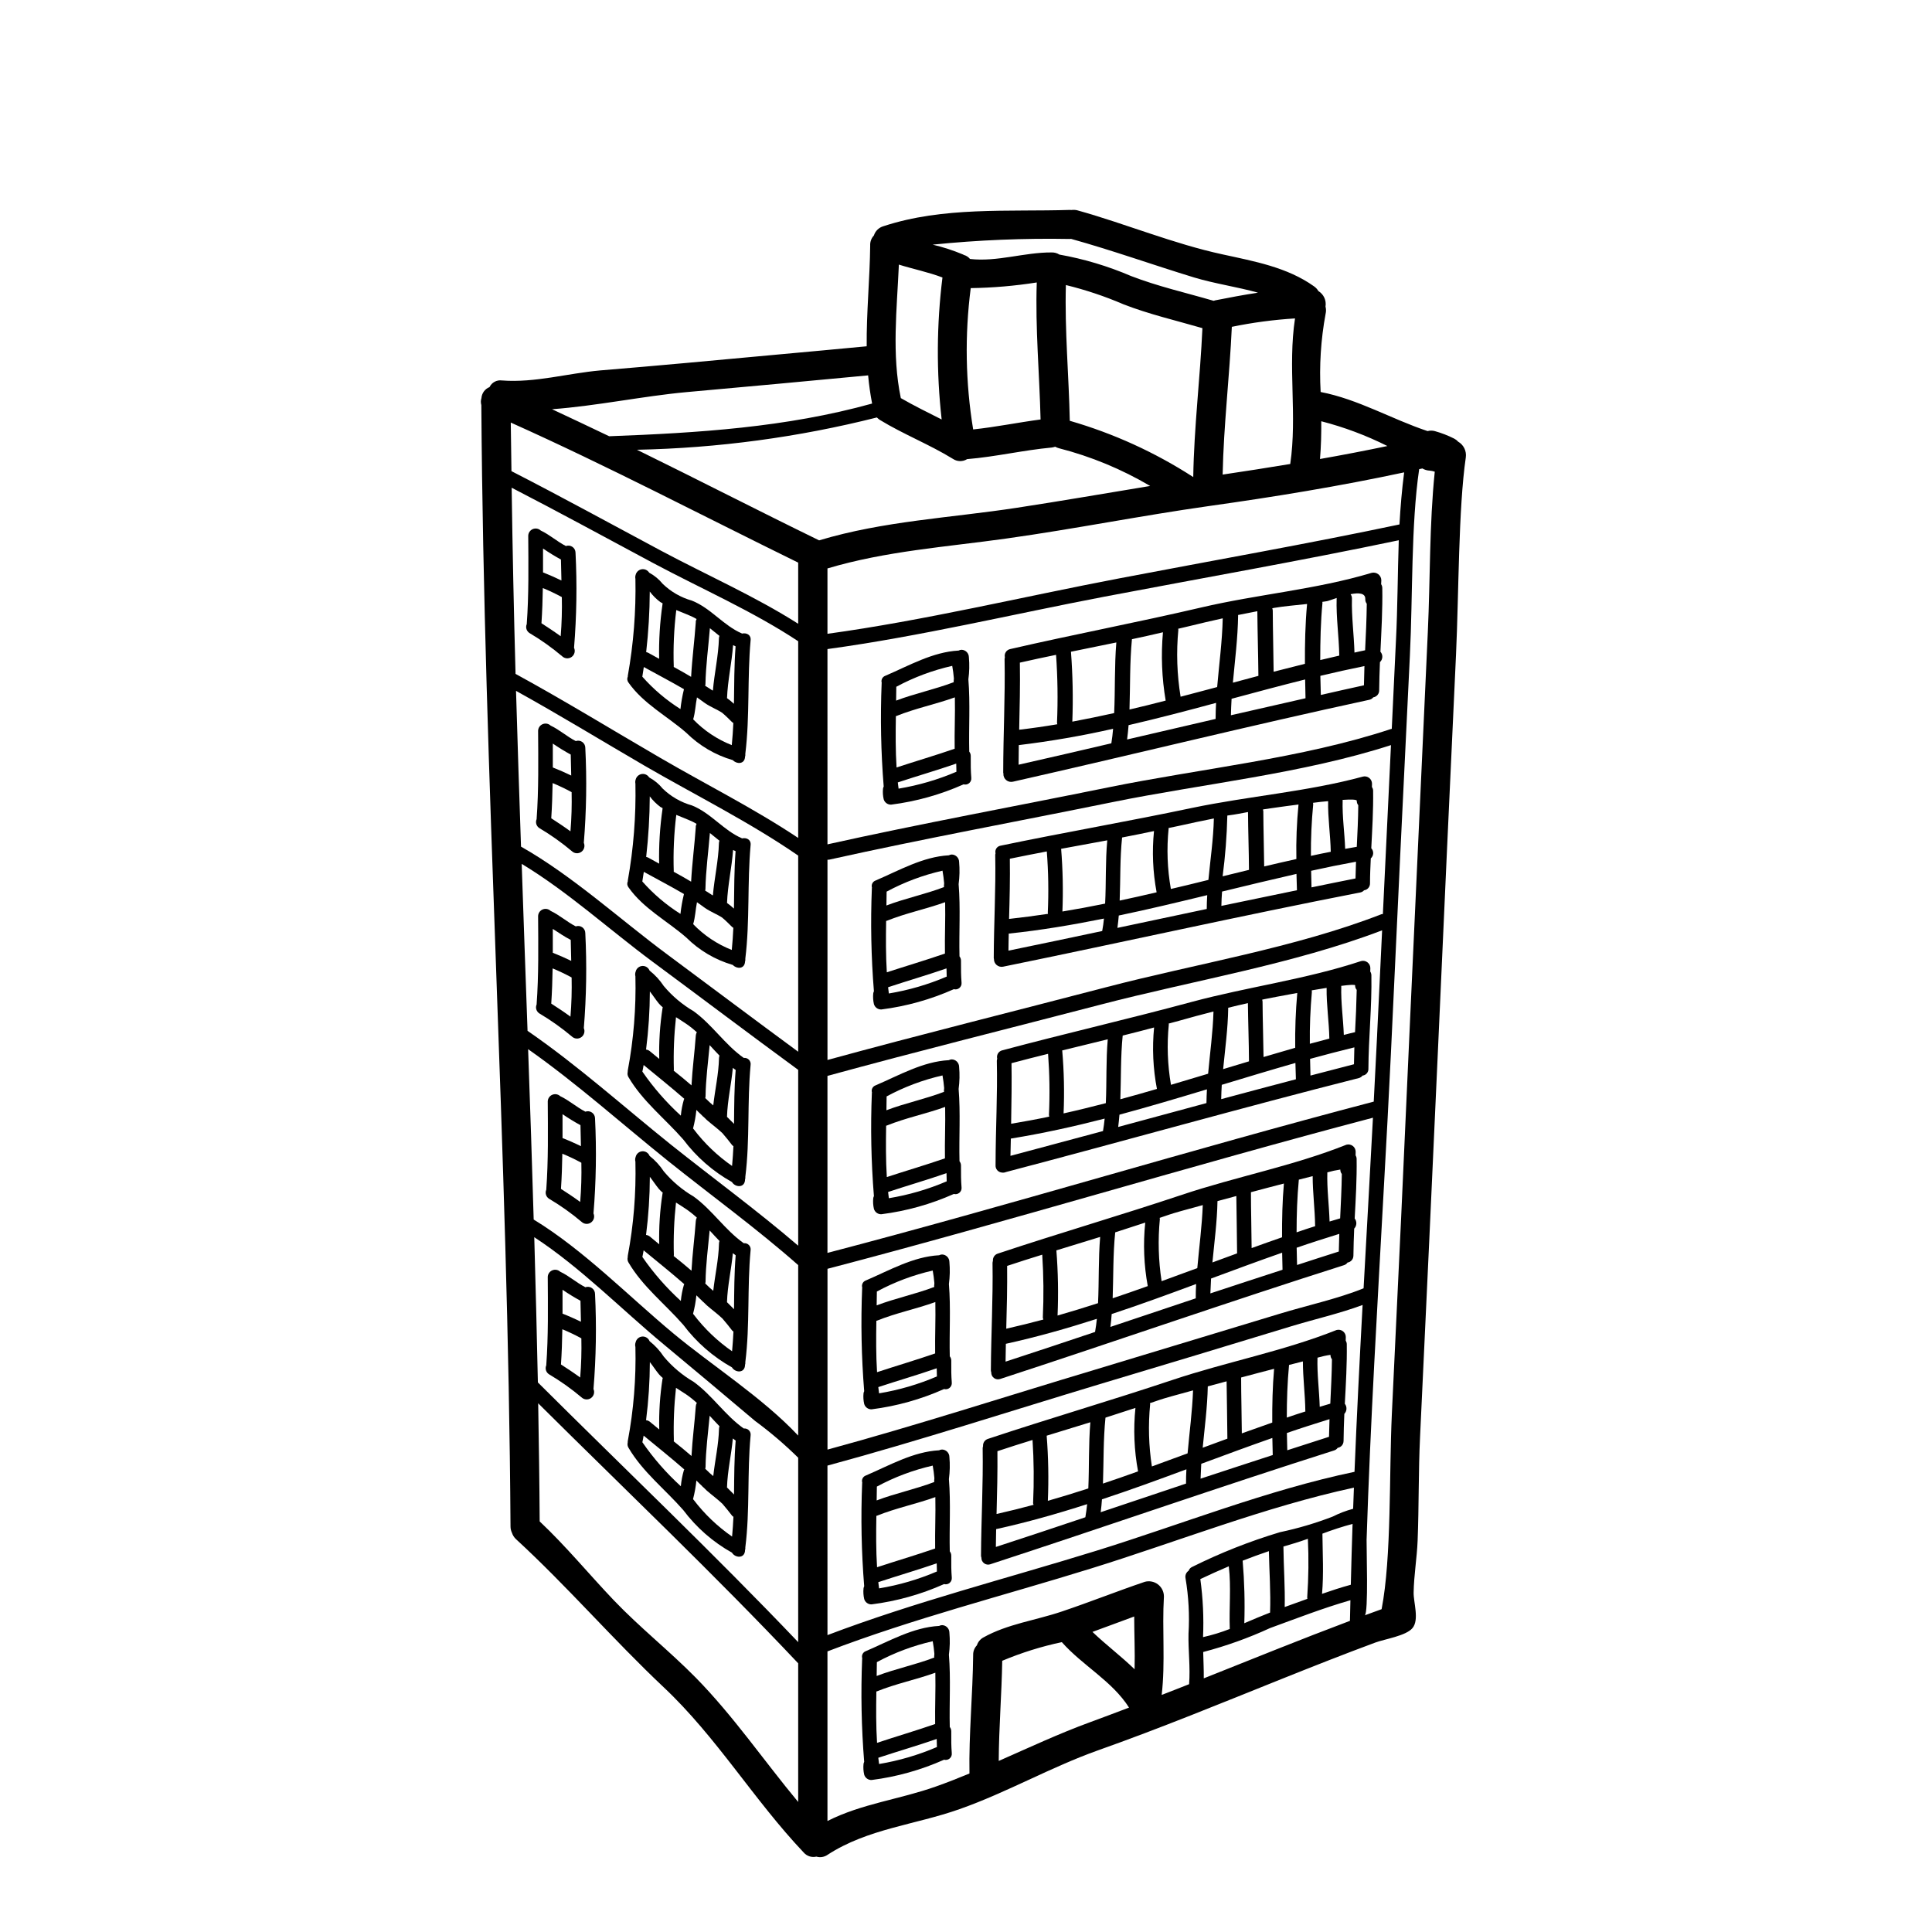
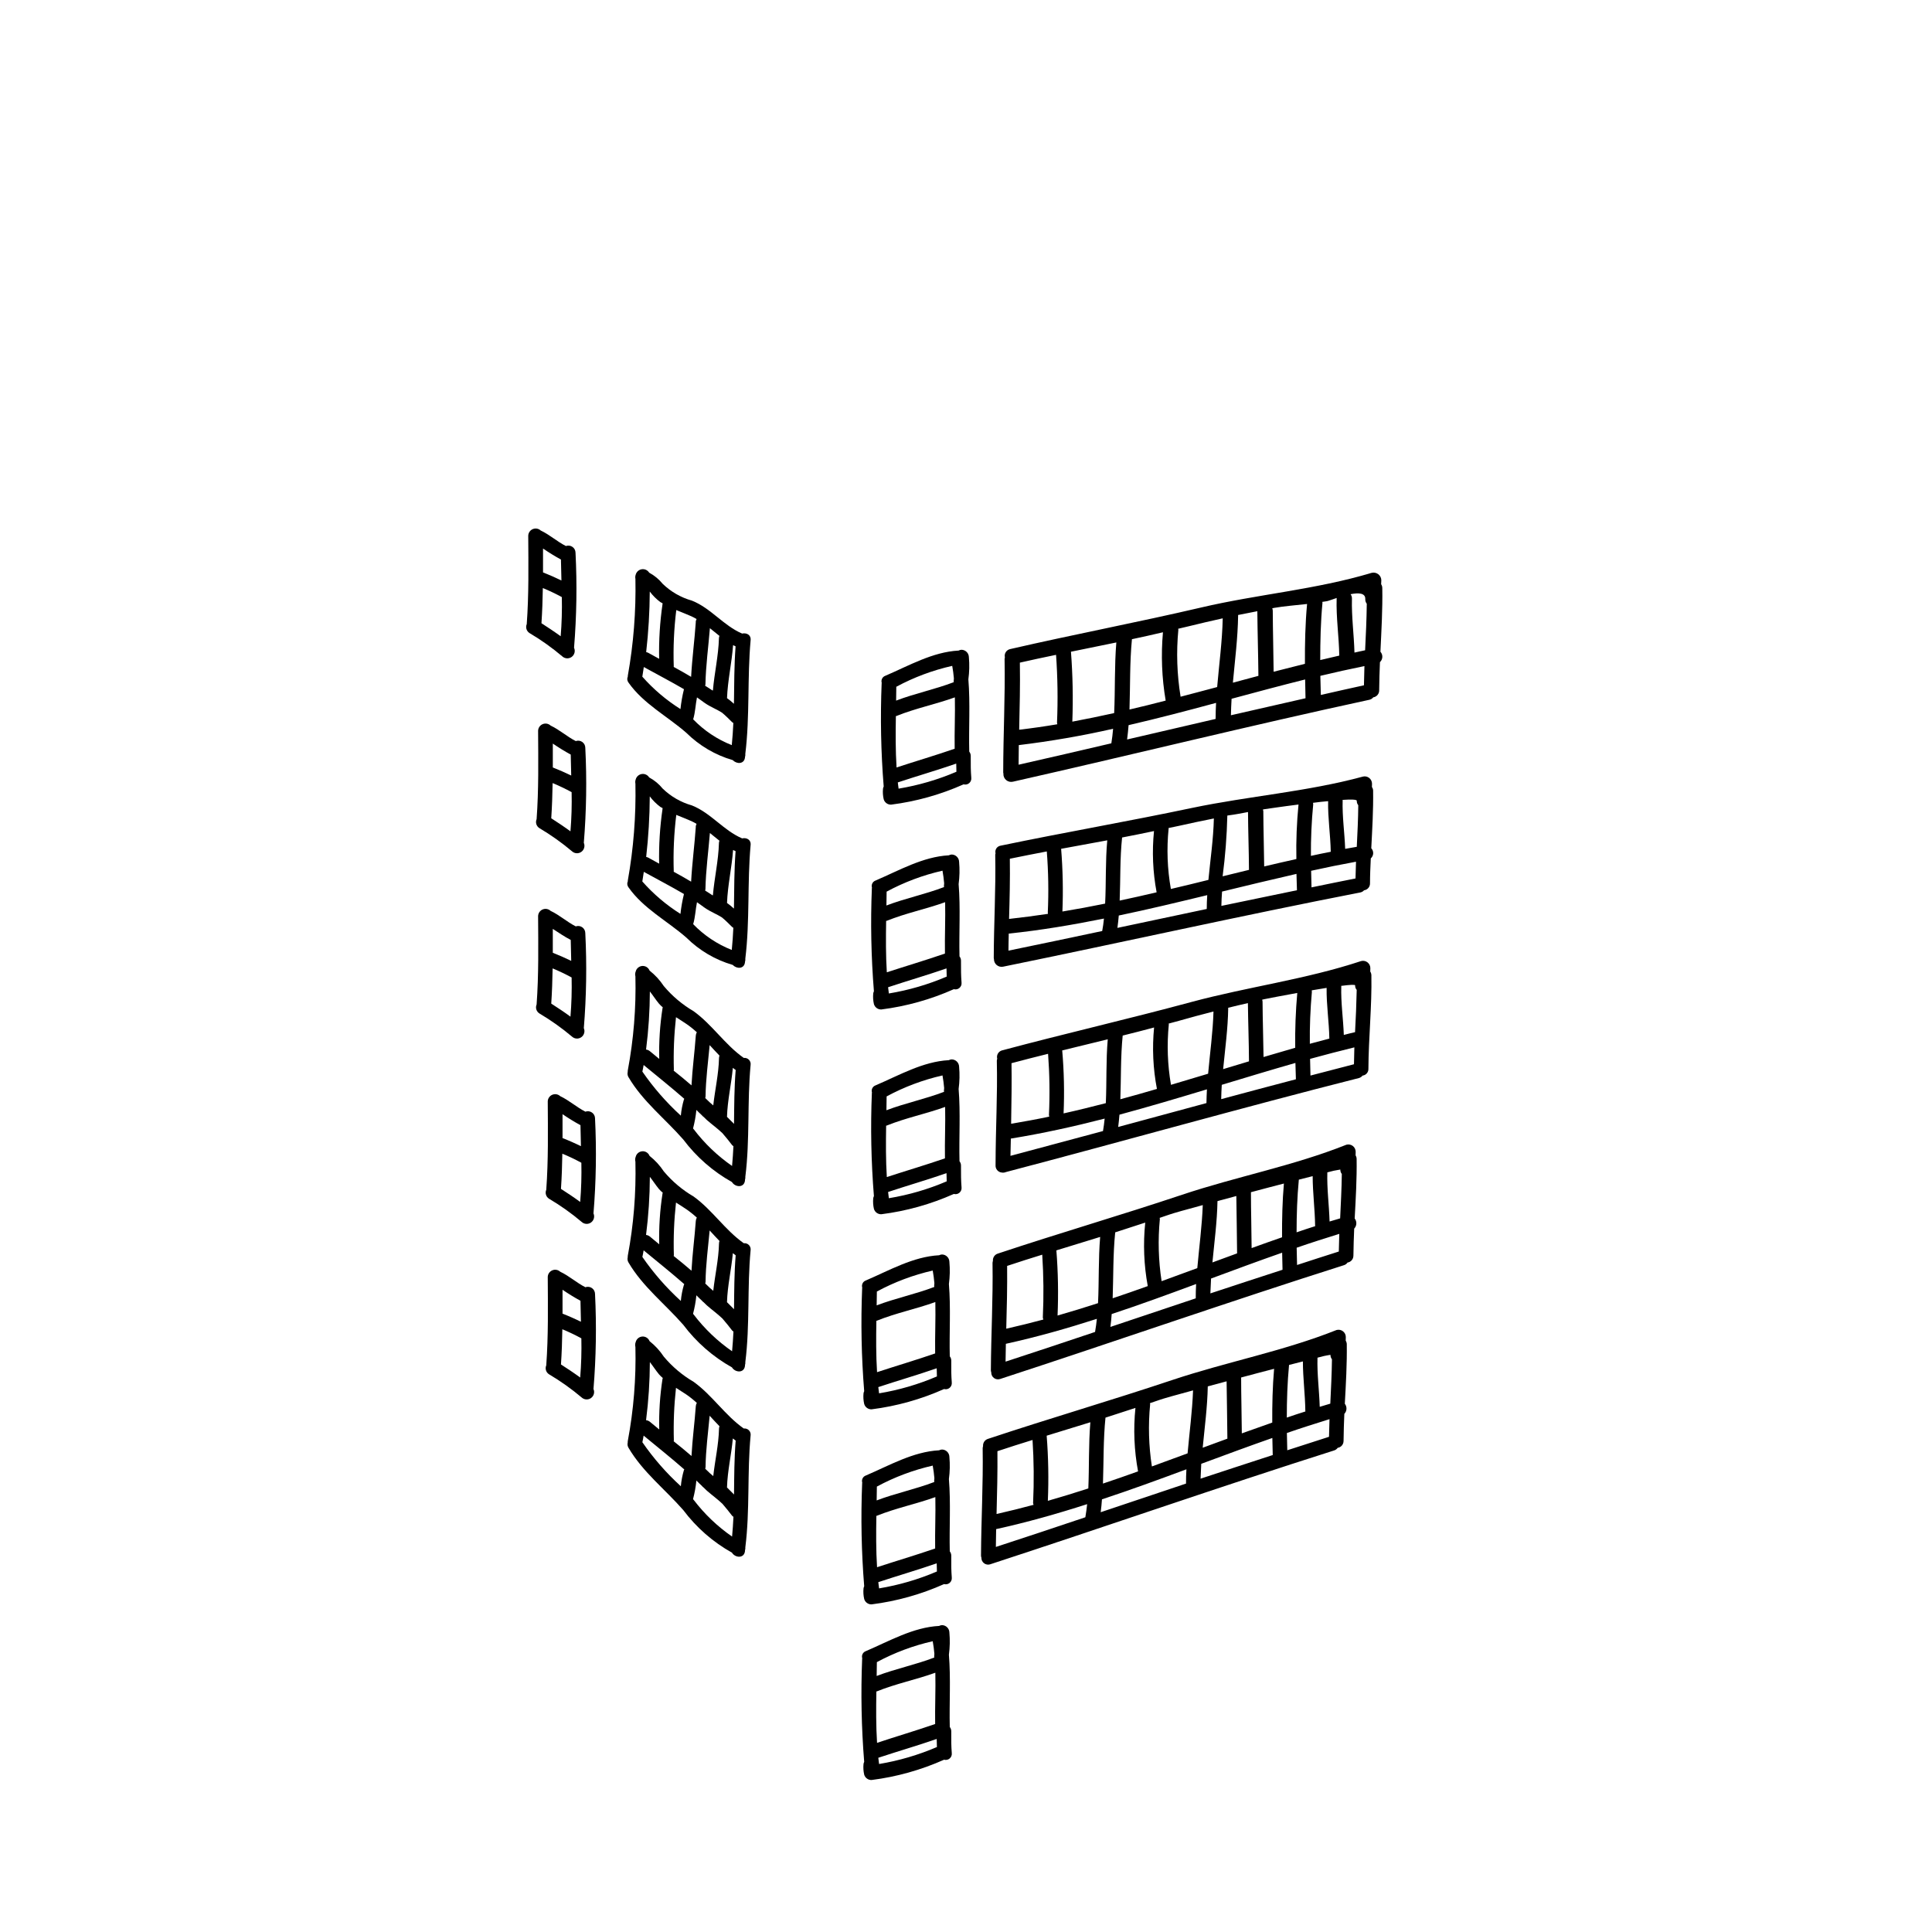
<svg xmlns="http://www.w3.org/2000/svg" fill="#000000" width="800px" height="800px" version="1.1" viewBox="144 144 512 512">
  <g>
-     <path d="m530.38 261.02c1.496 0.84 2.316 2.512 2.07 4.211-1.969 13.57-1.84 35.953-2.586 52.133-1.629 34.887-3.223 69.781-4.781 104.68-1.473 32.719-3.059 66.961-4.754 102.73-0.441 9.176-0.285 18.352-0.645 27.496-0.18 4.578-0.984 9.203-1.059 13.754-0.055 2.582 1.551 7.234-0.312 9.445-1.73 2.066-7.34 2.894-9.84 3.824-8.297 3.074-16.531 6.332-24.734 9.617-16.18 6.488-32.309 13.125-48.746 18.945-12.559 4.473-24.164 11.168-36.699 15.582-11.734 4.164-24.32 5.172-34.973 12.098v0.004c-0.867 0.605-1.961 0.785-2.973 0.484-1.234 0.293-2.527-0.125-3.359-1.086-13.211-13.93-23.008-30.523-37.09-43.781-13.465-12.691-25.562-26.766-39.156-39.262l0.004 0.004c-0.492-0.453-0.855-1.023-1.062-1.656-0.262-0.539-0.395-1.129-0.395-1.73-0.621-99.066-7.059-198.11-7.731-297.17-0.172-0.602-0.164-1.242 0.027-1.84 0.094-1.305 0.93-2.438 2.144-2.918 0.594-1.238 1.922-1.949 3.285-1.758 8.762 0.668 17.395-1.891 26.105-2.664 7.574-0.645 15.117-1.262 22.691-1.969 15.949-1.5 31.922-2.898 47.871-4.422-0.078-8.918 0.828-17.863 0.93-26.805l-0.008 0.004c-0.02-0.949 0.332-1.871 0.984-2.559 0.375-1.188 1.316-2.106 2.508-2.453 15.945-5.246 32.953-3.801 49.492-4.328 0.105 0 0.207 0.027 0.312 0.027 0.559-0.078 1.133-0.047 1.68 0.102 12.871 3.594 25.355 8.84 38.43 11.66 8.375 1.836 17.086 3.387 24.195 8.449 0.484 0.328 0.887 0.762 1.18 1.266 1.414 0.855 2.16 2.484 1.887 4.109 0.168 0.629 0.176 1.285 0.027 1.914-1.266 6.832-1.707 13.789-1.316 20.727 10 1.941 18.738 7.16 28.34 10.363h-0.004c0.625-0.168 1.285-0.168 1.91 0 1.777 0.492 3.5 1.16 5.144 1.992 0.379 0.195 0.723 0.457 1.004 0.777zm-6.152 7.984c-0.434-0.148-0.883-0.242-1.344-0.285-0.68-0.023-1.348-0.223-1.934-0.57-0.289 0.078-0.57 0.129-0.855 0.18-2.172 14.785-1.68 33.602-2.457 49.344-1.73 35.227-3.41 70.445-5.039 105.66-0.57 11.707-1.18 23.223-1.84 34.941-1.703 31.277-3.59 62.625-4.598 93.797-0.055 1.992 0.539 19.617-0.492 20.008 1.473-0.543 2.973-1.086 4.473-1.629 2.66-13.727 1.969-35.77 2.711-51.664 1.688-34.875 3.297-69.742 4.836-104.61 1.551-34.273 3.117-68.535 4.703-102.79 0.648-13.949 0.391-28.398 1.836-42.379zm-9.355 13.98c0.262-4.648 0.648-9.25 1.242-13.801-17.109 3.668-34.559 6.516-51.848 8.941-17.887 2.531-35.613 6.074-53.5 8.582-15.977 2.246-31.973 3.309-47.48 7.934v17.32c25.508-3.492 51.871-9.84 77.434-14.707 24.711-4.727 49.547-9.074 74.152-14.27zm-0.93 30.785c0.441-8.711 0.441-17.676 0.746-26.594-25.895 5.43-52.027 10-78.051 14.957-24.32 4.652-48.805 10.52-73.352 13.879l0.004 51.75c24.684-5.484 49.625-10.055 74.41-15.094 24.449-4.992 51.227-7.625 74.953-15.484 0.074-0.023 0.129 0 0.18-0.023 0.387-7.805 0.723-15.586 1.109-23.391zm-3.465 72.457c0.699-14.914 1.414-29.836 2.144-44.766-23.441 7.574-49.777 10.234-73.84 15.117-24.969 5.094-50.09 9.695-74.953 15.223l0.004 0.004c-0.18 0.035-0.363 0.043-0.543 0.027v53.074c24.527-6.719 49.234-12.844 73.867-19.285 23.828-6.231 49.91-10.391 72.91-19.332v-0.004c0.137-0.027 0.273-0.047 0.41-0.059zm-1.523 31.922 1.32-27.602c-23.617 9.016-50.195 13.309-74.566 19.68-24.141 6.297-48.359 12.305-72.422 18.895v46.91c48.438-12.66 96.328-27.398 144.77-40.09 0.309-5.941 0.617-11.891 0.906-17.805zm-3.59 67.266c0.828-15.066 1.68-30.133 2.481-45.207-48.359 12.719-96.172 27.398-144.55 40.039v47.914c23.855-6.488 47.48-14.168 71.152-21.254 16.207-4.894 32.41-9.801 48.609-14.723 7.086-2.172 15.566-4.016 22.312-6.769zm-2.406 48.641c0.594-14.73 1.348-29.488 2.144-44.223-6.176 2.301-12.871 3.797-19.047 5.688-16.855 5.144-33.707 10.234-50.555 15.277-24.008 7.234-47.996 15.039-72.215 21.605l0.004 44.918c23.133-8.789 47.582-15.016 71.18-22.332 22.457-6.953 45.406-16.129 68.488-20.938zm-0.363 9.797c0.078-1.863 0.129-3.719 0.207-5.609-23.523 5.066-46.91 14.371-69.758 21.453-23.133 7.188-47.117 13.262-69.758 21.941v44.949c9.098-4.602 18.973-5.688 28.691-9.125 3.023-1.062 5.996-2.25 8.941-3.465-0.18-10.492 0.879-20.938 0.98-31.406v0.004c-0.027-0.949 0.328-1.871 0.984-2.559 0.285-0.895 0.906-1.648 1.734-2.094 6.356-3.566 13.93-4.547 20.777-6.871 7.391-2.484 14.629-5.375 21.996-7.871h-0.004c1.211-0.328 2.504-0.07 3.5 0.695 0.992 0.766 1.57 1.949 1.566 3.203-0.516 8.711 0.414 17.449-0.594 26.078 2.434-0.93 4.832-1.887 7.262-2.844 0.363-4.398-0.254-9.02-0.152-13.383v0.004c0.293-4.906 0.027-9.828-0.789-14.676-0.168-0.781 0.16-1.586 0.828-2.019 0.145-0.434 0.461-0.789 0.879-0.98 7.492-3.734 15.293-6.82 23.312-9.227 4.762-1 9.438-2.383 13.98-4.137 1.727-0.875 3.543-1.566 5.414-2.066zm-8.785-278.21c5.969-1.051 11.922-2.195 17.859-3.438-5.594-2.805-11.465-5.008-17.523-6.566 0.027 3.336-0.051 6.668-0.336 10.004zm8.168 298.35c0.129-5.371 0.285-10.777 0.465-16.137v-0.004c-2.703 0.727-5.371 1.59-7.988 2.586 0.051 5.324 0.363 10.629-0.102 15.949 2.531-0.883 5.066-1.711 7.625-2.41zm-0.23 9.566c0.051-1.836 0.102-3.668 0.125-5.481-7.184 2.066-14.242 4.805-21.254 7.363v-0.004c-5.723 2.637-11.664 4.766-17.758 6.363 0.051 2.363 0.18 4.676 0.152 6.981 12.887-5.133 25.754-10.355 38.734-15.238zm-11.32-6.297v-0.008c0.355-5.144 0.414-10.305 0.176-15.457-1.316 0.465-2.609 0.906-3.848 1.266-0.879 0.254-1.754 0.543-2.637 0.789 0.051 5.352 0.465 10.703 0.34 16.027 2.016-0.723 4.004-1.449 6.023-2.172h-0.004c-0.047-0.152-0.066-0.312-0.051-0.473zm-4.5-300.3c1.887-12.82-0.695-25.742 1.266-38.574-5.625 0.344-11.223 1.086-16.746 2.227-0.594 13.074-2.172 26.074-2.434 39.156 5.949-0.871 11.941-1.828 17.914-2.809zm-5.348 304.39c0.203-5.43-0.207-10.855-0.312-16.285-2.328 0.789-4.652 1.629-6.953 2.535v0.004c0.469 5.508 0.617 11.039 0.438 16.566 2.305-0.984 4.602-1.969 6.828-2.824zm-10.676 4.328c-0.207-5.512 0.395-11.086-0.262-16.594-2.531 1.086-5.066 2.199-7.547 3.391h0.004c0.703 5.094 0.945 10.242 0.719 15.379 2.414-0.539 4.781-1.262 7.086-2.164zm-3.938-352.07c3.797-0.746 7.598-1.473 11.414-2.043-5.531-1.551-11.371-2.363-16.926-4.031-10.906-3.332-21.648-7.184-32.617-10.234-0.078 0-0.18 0.023-0.262 0.023l0.004 0.008c-12.156-0.227-24.316 0.273-36.414 1.5 2.727 0.641 5.398 1.504 7.984 2.586 0.086 0.023 0.164 0.07 0.23 0.129 0.66 0.172 1.25 0.551 1.684 1.082 7.211 0.832 14.398-1.781 21.648-1.727 0.719-0.02 1.43 0.18 2.043 0.566 6.527 1.16 12.898 3.07 18.992 5.688 7.133 2.754 14.523 4.418 21.863 6.562 0.125-0.02 0.234-0.07 0.363-0.098zm-5.742 46.82c0.203-13.207 1.836-26.312 2.43-39.465-7.031-2.043-14.109-3.668-20.961-6.332v-0.004c-4.922-2.117-10.016-3.816-15.223-5.09-0.336 12.016 0.789 23.98 1.035 35.977 11.578 3.344 22.602 8.367 32.719 14.914zm-15.547 315.94c0.129-4.652-0.102-9.328-0.102-13.98-3.695 1.344-7.367 2.754-11.062 4.082 3.59 3.438 7.598 6.438 11.164 9.898zm-11.734 14.008c3.41-1.266 6.848-2.531 10.262-3.848-4.473-7.059-12.332-11.141-17.809-17.344-5.41 1.145-10.695 2.797-15.793 4.938-0.152 8.84-0.879 17.676-0.93 26.543 8.039-3.539 15.996-7.266 24.27-10.289zm15.867-327.59c-7.555-4.453-15.695-7.824-24.191-10.004-0.34-0.09-0.668-0.223-0.98-0.395-0.293 0.094-0.598 0.164-0.902 0.211-7.523 0.695-14.887 2.453-22.434 3.074h-0.004c-1.148 0.719-2.617 0.699-3.746-0.055-6.254-3.852-13.129-6.516-19.387-10.34-0.281-0.188-0.547-0.402-0.785-0.645-20.801 5.25-42.133 8.121-63.582 8.559 16.137 7.906 32.125 16.137 48.277 24.008 17.109-5.144 34.812-5.945 52.387-8.633 11.805-1.801 23.562-3.844 35.348-5.781zm-29.047-17.621c-0.289-12.094-1.422-24.191-1.008-36.312-5.789 0.91-11.637 1.414-17.5 1.5-1.609 12.449-1.391 25.066 0.645 37.449 5.977-0.625 11.879-1.848 17.863-2.637zm-26.211 0c-1.414-12.508-1.348-25.137 0.211-37.629-3.746-1.426-7.731-2.223-11.551-3.414-0.52 11.809-1.914 23.777 0.516 35.379 3.539 2.039 7.18 3.824 10.824 5.664zm-18.43-4.211c-0.477-2.473-0.832-4.969-1.059-7.477-16.074 1.527-32.16 3.008-48.254 4.449-11.473 1.059-23.672 3.644-35.512 4.523 5.062 2.363 10.113 4.75 15.145 7.16 23.469-0.883 46.934-2.332 69.68-8.664zm-19.594 370.59v-36.754c-22.277-23.617-45.879-46.027-68.902-68.902 0.18 10.441 0.336 20.883 0.395 31.301 7.008 6.594 13.051 13.984 19.68 20.938 6.875 7.188 14.68 13.363 21.684 20.469 10.039 10.23 18.055 22.016 27.145 32.949zm0-42.359v-48.875c-3.578-3.527-7.406-6.793-11.453-9.77-8.066-6.824-16.164-13.609-24.297-20.363-10.98-9.102-22.043-20.391-34.191-28.305 0.363 12.82 0.68 25.648 0.957 38.484 22.984 22.902 46.605 45.336 68.984 68.828zm0-54.742v-45.18c-10.984-9.691-23.031-18.426-34.43-27.551-12.25-9.84-24.242-20.602-37.141-29.672 0.543 15.043 1.035 30.094 1.477 45.152 13.285 8.09 25.227 20.391 37.09 30.242 10.172 8.453 23.523 16.93 33.004 27.008zm0-50.32v-46.602c-12.949-9.484-25.77-19.176-38.668-28.715-11.215-8.32-22.484-18.559-34.605-25.871 0.492 14.758 1.035 29.52 1.551 44.25 13.234 9.098 25.457 20.105 37.965 30.133 11.148 8.891 22.879 17.473 33.758 26.805zm0-51.41v-51.973c-12.848-8.867-27.27-16.023-40.734-23.832-11.32-6.59-22.562-13.465-34.039-19.82 0.395 13.75 0.855 27.5 1.32 41.277 13.699 7.754 26.312 19.355 38.844 28.633 11.535 8.555 23.035 17.215 34.609 25.719zm0-56.656v-52.125c-11.941-7.91-25.719-13.934-38.305-20.652-12.508-6.691-24.988-13.516-37.629-20.031 0.234 16.438 0.578 32.883 1.031 49.34 12.988 7.086 25.641 14.863 38.406 22.281 12.023 7 24.871 13.438 36.496 21.191zm0-56.758v-16.199c-25.379-12.434-50.383-25.559-76.168-37.117 0.055 4.293 0.105 8.586 0.18 12.875 13.312 6.82 26.441 14.031 39.648 21.09 11.895 6.356 24.867 12.055 36.34 19.355z" />
    <path d="m510.32 299.84c0.102 5.633-0.23 11.242-0.492 16.879v-0.004c0.715 0.801 0.66 2.027-0.129 2.758-0.102 2.484-0.18 4.965-0.203 7.445 0.031 0.938-0.648 1.75-1.574 1.887-0.258 0.332-0.625 0.562-1.035 0.645-31.488 6.797-62.977 14.602-94.465 21.711-0.641 0.145-1.309-0.023-1.805-0.453-0.492-0.43-0.754-1.066-0.703-1.719-0.035-0.074-0.051-0.152-0.051-0.234 0-10.027 0.543-20.055 0.363-30.082h-0.004c0.012-0.164 0.035-0.328 0.078-0.492-0.105-0.477-0.016-0.977 0.254-1.387 0.27-0.406 0.691-0.691 1.168-0.785 16.824-3.879 33.777-7.086 50.605-11.02 14.988-3.516 30.445-4.754 45.148-9.176h0.004c0.613-0.16 1.266-0.031 1.77 0.352 0.508 0.387 0.809 0.98 0.816 1.617-0.027 0.336-0.027 0.695-0.051 1.035 0.199 0.301 0.305 0.66 0.305 1.023zm-4.551 16.488c0.207-4.109 0.395-8.219 0.441-12.328-0.277-0.352-0.418-0.793-0.395-1.242 0.051-1.629-1.781-1.707-3.902-1.289h0.004c0.254 0.34 0.379 0.758 0.363 1.18-0.129 4.781 0.539 9.508 0.668 14.293 0.938-0.227 1.895-0.406 2.82-0.613zm-0.309 9.285c0.027-1.707 0.078-3.391 0.129-5.094-3.902 0.789-7.777 1.652-11.684 2.586 0.051 1.68 0.078 3.356 0.129 5.066 3.801-0.859 7.625-1.738 11.426-2.559zm-11.582-6.691 5.043-1.18c-0.078-5.066-0.855-10.082-0.695-15.145 0-0.051 0.023-0.078 0.023-0.129-1.211 0.395-2.223 0.789-2.609 0.855-0.387 0.066-0.789 0.129-1.215 0.18l-0.004-0.004c0.035 0.113 0.047 0.23 0.039 0.344-0.473 5.016-0.582 10.055-0.582 15.078zm-3.902 10.109c-0.027-1.652-0.078-3.309-0.102-4.965-6.516 1.629-12.988 3.363-19.492 5.117-0.074 1.449-0.152 2.922-0.176 4.367 6.59-1.512 13.18-3.016 19.773-4.508zm-0.156-9.125c-0.023-5.273 0.078-10.57 0.57-15.844-2.973 0.336-6.023 0.566-8.711 1.031h0.004c-0.168 0.047-0.344 0.082-0.516 0.105 0.07 0.199 0.113 0.406 0.129 0.617 0.023 5.402 0.18 10.805 0.23 16.203 2.766-0.707 5.527-1.406 8.293-2.098zm-19.098 5.016c2.246-0.621 4.496-1.215 6.769-1.812-0.051-5.711-0.23-11.414-0.285-17.133l-5.117 1.008h0.004c0.02 0.039 0.027 0.082 0.023 0.129-0.09 5.981-0.848 11.902-1.391 17.82zm-4.16 1.137c0.516-6.074 1.344-12.094 1.473-18.195-3.051 0.695-6.125 1.371-9.176 2.144-0.879 0.23-1.758 0.395-2.637 0.621 0 0.074 0.051 0.152 0.051 0.254h0.004c-0.566 5.918-0.367 11.887 0.594 17.754 3.231-0.832 6.461-1.711 9.691-2.562zm-0.414 8.449c0-1.422 0.051-2.816 0.125-4.238-7.727 2.094-15.43 4.109-23.184 5.902-0.102 1.266-0.23 2.531-0.395 3.797 7.816-1.812 15.633-3.629 23.457-5.445zm-13.23-4.844c-1.02-5.977-1.262-12.062-0.723-18.105-2.754 0.645-5.481 1.266-8.219 1.836-0.598 6.203-0.441 12.434-0.648 18.637 3.203-0.742 6.402-1.531 9.59-2.367zm-13.078-15.406c-4.008 0.828-8.016 1.645-12.02 2.457h-0.004c0.473 6.168 0.594 12.352 0.363 18.531 3.723-0.699 7.418-1.457 11.086-2.273 0.289-6.227 0.059-12.477 0.574-18.711zm-1.32 26.727c0.207-1.297 0.363-2.559 0.465-3.852-8.25 1.871-16.594 3.312-24.992 4.328-0.023 1.73-0.023 3.465-0.051 5.195 8.191-1.844 16.383-3.758 24.578-5.672zm-14.398-5.512v0.004c0.254-5.981 0.168-11.969-0.254-17.938-3.203 0.645-6.383 1.344-9.59 2.066 0.102 5.945-0.055 11.863-0.18 17.781 3.387-0.395 6.742-0.879 10.105-1.449l-0.004 0.004c-0.039-0.152-0.062-0.305-0.078-0.461z" />
    <path d="m507.89 353.55c0.078 5.094-0.23 10.184-0.488 15.25l0.004-0.004c0.344 0.371 0.523 0.867 0.5 1.371-0.023 0.508-0.254 0.98-0.633 1.316-0.102 2.223-0.207 4.422-0.207 6.617 0.02 0.926-0.656 1.715-1.574 1.836-0.254 0.293-0.602 0.496-0.984 0.57-31.582 6.152-63.113 13.234-94.695 19.68-0.602 0.113-1.223-0.051-1.691-0.449-0.465-0.395-0.73-0.98-0.715-1.594 0-0.102-0.051-0.156-0.051-0.23 0.023-9.125 0.566-18.195 0.395-27.297-0.004-0.16 0.023-0.316 0.078-0.465-0.113-0.449-0.035-0.93 0.219-1.316 0.258-0.387 0.664-0.648 1.121-0.723 16.879-3.519 33.852-6.438 50.734-10.004 15.043-3.148 30.473-4.289 45.266-8.297v-0.004c0.578-0.148 1.195-0.023 1.668 0.344 0.473 0.363 0.754 0.922 0.762 1.52 0 0.312 0 0.594-0.023 0.906 0.207 0.281 0.32 0.621 0.316 0.973zm-4.328 14.863c0.18-3.672 0.363-7.34 0.395-11.02v-0.004c-0.273-0.328-0.414-0.75-0.395-1.18 0-0.336-1.5-0.395-3.773-0.23 0 0.027 0.027 0.051 0.027 0.105-0.129 4.328 0.516 8.582 0.668 12.871zm-0.336 8.398c0.023-1.473 0.078-2.973 0.129-4.449-3.977 0.723-7.941 1.527-11.891 2.406 0.027 1.449 0.051 2.922 0.102 4.394 3.867-0.789 7.773-1.605 11.648-2.363zm-11.809-6c1.758-0.395 3.516-0.746 5.246-1.082-0.078-4.5-0.789-8.941-0.695-13.414-1.266 0.102-2.637 0.254-4.008 0.438h0.004c0.027 0.129 0.047 0.262 0.051 0.395-0.438 4.535-0.641 9.094-0.609 13.652zm-3.711 9.109c-0.051-1.445-0.078-2.894-0.129-4.328-6.566 1.5-13.152 3.078-19.719 4.68-0.102 1.266-0.152 2.531-0.18 3.797 6.668-1.395 13.359-2.777 20.027-4.148zm-0.152-8.266c-0.098-4.824 0.094-9.648 0.566-14.449-4.574 0.57-8.5 1.18-8.863 1.215-0.18 0.027-0.395 0.078-0.57 0.102 0.047 0.145 0.082 0.293 0.105 0.441 0.023 4.883 0.18 9.77 0.23 14.652 2.848-0.672 5.688-1.34 8.531-1.961zm-19.543 4.574 6.981-1.703c-0.023-5.117-0.23-10.211-0.254-15.328-1.758 0.312-2.898 0.594-5.481 0.93v0.027-0.004c-0.129 5.379-0.547 10.746-1.246 16.078zm-3.769 0.957c0.516-5.43 1.32-10.828 1.445-16.285-3.102 0.621-6.203 1.266-9.305 1.969-0.902 0.203-1.805 0.359-2.711 0.566 0.02 0.039 0.031 0.086 0.027 0.129-0.543 5.344-0.344 10.734 0.594 16.023 3.305-0.773 6.641-1.578 9.949-2.406zm-0.441 7.703c0-1.238 0.051-2.457 0.129-3.668-7.805 1.887-15.609 3.769-23.441 5.398-0.102 1.109-0.203 2.195-0.363 3.281 7.891-1.668 15.781-3.34 23.676-5.016zm-13.98-20.648c-2.816 0.594-5.637 1.164-8.453 1.703-0.594 5.582-0.414 11.168-0.645 16.719 3.281-0.695 6.539-1.422 9.797-2.195h-0.004c-1.008-5.348-1.242-10.812-0.695-16.23zm-12.383 2.453c-4.082 0.75-8.168 1.5-12.227 2.25 0.449 5.527 0.562 11.074 0.34 16.617 3.769-0.621 7.543-1.32 11.32-2.094 0.285-5.582 0.051-11.191 0.566-16.777zm-1.344 24.039c0.203-1.086 0.363-2.195 0.465-3.305-8.348 1.68-16.773 3.102-25.227 3.981-0.051 1.5-0.051 3.023-0.078 4.523 8.297-1.711 16.578-3.445 24.84-5.203zm-14.422-4.883 0.004-0.008c0.246-5.402 0.16-10.812-0.262-16.203-3.254 0.621-6.539 1.266-9.797 1.938 0.078 5.324-0.051 10.629-0.203 15.949 3.465-0.395 6.898-0.828 10.312-1.344 0-0.105-0.051-0.211-0.051-0.34z" />
    <path d="m507.43 402.44c0.156 8.266-0.746 16.531-0.789 24.797 0.039 0.918-0.641 1.707-1.551 1.809-0.242 0.312-0.578 0.539-0.957 0.645-31.246 7.91-62.367 16.723-93.562 24.918-0.34 0.148-0.719 0.191-1.086 0.129-0.965-0.09-1.691-0.918-1.652-1.887 0.027-10.34 0.543-18.5 0.336-27.656h-0.004c0.004-0.211 0.043-0.418 0.109-0.621-0.125-0.469-0.055-0.969 0.191-1.387 0.25-0.418 0.652-0.715 1.125-0.832 16.719-4.473 33.547-8.324 50.266-12.848 14.902-4 30.207-5.969 44.844-10.812 0.586-0.16 1.215-0.035 1.695 0.332 0.484 0.371 0.766 0.945 0.762 1.555 0 0.285 0 0.594-0.027 0.879v-0.004c0.188 0.297 0.289 0.637 0.301 0.984zm-4.328 15.094c0.207-3.746 0.363-7.477 0.441-11.219l-0.004 0.004c-0.289-0.324-0.438-0.75-0.414-1.18 0-0.262-1.477-0.156-3.695 0.129 0 0.051 0.023 0.102 0.023 0.152-0.129 4.289 0.52 8.555 0.672 12.848 0.996-0.27 1.98-0.5 2.961-0.73zm-0.285 8.5c0.023-1.5 0.051-2.973 0.102-4.473-3.938 0.957-7.832 1.992-11.734 3.051 0.027 1.473 0.051 2.945 0.102 4.422 3.844-1.004 7.664-2.012 11.52-2.996zm-11.695-5.422c1.73-0.465 3.438-0.93 5.168-1.371-0.078-4.5-0.789-8.941-0.723-13.441-1.266 0.207-2.582 0.418-3.938 0.648 0.02 0.164 0.031 0.324 0.027 0.488-0.41 4.547-0.59 9.109-0.535 13.676zm-3.695 9.406c-0.051-1.422-0.078-2.871-0.129-4.328-6.516 1.859-13.004 3.828-19.516 5.797-0.074 1.262-0.129 2.531-0.152 3.797 6.586-1.777 13.203-3.535 19.797-5.266zm-0.18-8.348h-0.004c-0.062-4.848 0.117-9.695 0.547-14.527-4.137 0.746-7.754 1.449-8.738 1.652-0.203 0.051-0.395 0.102-0.566 0.129v0.004c0.059 0.184 0.094 0.375 0.102 0.566 0.027 4.859 0.207 9.746 0.262 14.629 2.812-0.824 5.606-1.652 8.395-2.453zm-19.102 5.66c2.273-0.695 4.574-1.395 6.848-2.066-0.023-5.144-0.23-10.285-0.285-15.43-1.73 0.395-3.488 0.789-5.246 1.238 0 0.027 0.027 0.051 0.027 0.102-0.078 5.406-0.824 10.781-1.344 16.156zm-3.981 1.215c0.492-5.512 1.266-10.984 1.422-16.488-3.074 0.789-6.152 1.602-9.203 2.481-0.902 0.262-1.781 0.465-2.684 0.723 0 0.078 0.051 0.129 0.051 0.203v0.004c-0.535 5.34-0.344 10.727 0.57 16.02zm-0.441 7.781c0.027-1.215 0.051-2.434 0.129-3.644-7.703 2.328-15.43 4.625-23.184 6.719-0.078 1.086-0.207 2.172-0.336 3.254 7.809-2.117 15.605-4.227 23.391-6.328zm-13.125-3.75c-1.031-5.363-1.285-10.848-0.754-16.285-2.754 0.723-5.531 1.477-8.32 2.144-0.57 5.637-0.414 11.27-0.621 16.879 3.231-0.879 6.461-1.781 9.695-2.738zm-13.027-13.152-12.07 2.949-0.004-0.004c0.484 5.551 0.605 11.129 0.363 16.695 3.75-0.832 7.477-1.758 11.195-2.715 0.254-5.633 0.02-11.293 0.512-16.93zm-1.266 24.32c0.18-1.109 0.34-2.195 0.441-3.305-8.219 2.117-16.492 3.938-24.863 5.297-0.027 1.805-0.078 3.356-0.102 4.574 8.188-2.176 16.359-4.363 24.52-6.57zm-14.32-4.262-0.004-0.004c0.25-5.402 0.172-10.816-0.23-16.207-3.258 0.805-6.488 1.629-9.691 2.484 0.078 4.394 0 10.629-0.102 16.051 3.387-0.57 6.769-1.18 10.105-1.891h-0.004c-0.039-0.145-0.066-0.289-0.078-0.438z" />
    <path d="m503.52 451.14c0.078 5.273-0.23 10.52-0.516 15.77v-0.004c0.633 0.805 0.578 1.949-0.129 2.688-0.102 2.363-0.18 4.777-0.207 7.184h-0.004c0.004 0.906-0.656 1.676-1.551 1.812-0.227 0.332-0.562 0.578-0.949 0.695-30.469 9.672-60.734 20.238-91.109 30.16-0.555 0.191-1.172 0.098-1.645-0.254s-0.738-0.91-0.715-1.5c-0.066-0.176-0.098-0.359-0.105-0.543 0.051-9.484 0.594-18.949 0.438-28.43 0.008-0.195 0.043-0.387 0.105-0.57-0.074-0.879 0.477-1.688 1.32-1.938 16.203-5.402 32.59-10.16 48.805-15.586 14.449-4.832 29.414-7.625 43.551-13.262h0.004c0.582-0.16 1.203-0.039 1.688 0.324 0.48 0.367 0.762 0.934 0.766 1.539 0 0.34-0.023 0.645-0.023 0.957h-0.004c0.18 0.285 0.277 0.617 0.281 0.957zm-4.367 15.742c0.18-3.938 0.395-7.832 0.441-11.762h-0.004c-0.262-0.336-0.402-0.754-0.391-1.18-1.164 0.172-2.312 0.422-3.441 0.746-0.129 4.367 0.465 8.688 0.594 13.027zm-0.355 8.785c0.027-1.574 0.078-3.148 0.129-4.68-3.773 1.18-7.551 2.363-11.297 3.672 0.027 1.523 0.051 3.047 0.105 4.574 3.672-1.188 7.367-2.406 11.062-3.566zm-6.254-6.723c0-0.051-0.027-0.074-0.027-0.125-0.051-4.398-0.645-8.762-0.645-13.129-1.137 0.285-2.363 0.594-3.668 0.93-0.441 4.652-0.594 9.305-0.594 13.957 1.648-0.57 3.281-1.113 4.934-1.633zm-8.66 11.555c-0.051-1.527-0.078-3.027-0.102-4.523-6.297 2.195-12.559 4.523-18.84 6.848-0.078 1.32-0.129 2.633-0.18 3.938 6.379-2.102 12.738-4.195 19.121-6.262zm-0.129-8.609c-0.023-4.754 0.078-9.508 0.492-14.242-2.789 0.723-5.789 1.5-8.734 2.297 0 4.938 0.152 9.875 0.18 14.812 2.691-0.98 5.379-1.934 8.062-2.863zm-11.914 4.262v-0.023c-0.023-5.066-0.152-10.109-0.203-15.172-1.707 0.469-3.391 0.906-4.992 1.348-0.102 5.453-0.828 10.855-1.344 16.254 2.168-0.797 4.367-1.598 6.539-2.402zm-10.543 3.906c0.492-5.582 1.238-11.117 1.449-16.695-4.523 1.215-7.91 2.172-8.84 2.508-0.855 0.312-1.73 0.566-2.586 0.879 0 0.105 0.055 0.207 0.055 0.34l-0.004-0.004c-0.531 5.481-0.375 11 0.465 16.438 3.152-1.164 6.305-2.297 9.457-3.461zm-0.414 8.016c0-1.266 0.027-2.535 0.102-3.801-7.414 2.754-14.859 5.481-22.379 7.961-0.078 1.137-0.18 2.273-0.34 3.414 7.547-2.535 15.07-5.043 22.613-7.574zm-13.383-20.074c-2.664 0.879-5.301 1.73-7.961 2.586-0.594 5.812-0.465 11.656-0.672 17.473 3.102-1.035 6.203-2.121 9.305-3.231h-0.004c-1.023-5.543-1.25-11.203-0.672-16.812zm-11.941 3.797c-3.879 1.188-7.746 2.379-11.605 3.566l-0.004 0.004c0.453 5.742 0.559 11.508 0.312 17.266 3.594-1.035 7.16-2.121 10.727-3.281 0.281-5.828 0.07-11.695 0.562-17.535zm-1.348 25.125c0.207-1.137 0.34-2.273 0.469-3.414-7.961 2.559-15.977 4.832-24.117 6.617l-0.078 4.723c7.934-2.586 15.848-5.223 23.727-7.871 0.035 0.012-0.004-0.012-0.004-0.039zm-13.852-3.797c0.258-5.539 0.207-11.09-0.156-16.621-3.102 0.957-6.203 1.941-9.305 2.977 0.055 5.555-0.074 11.086-0.23 16.641 3.281-0.746 6.566-1.551 9.84-2.43h-0.004c-0.078-0.176-0.129-0.359-0.148-0.551z" />
    <path d="m500.91 500.24c0.074 5.273-0.234 10.52-0.52 15.77v-0.004c0.633 0.805 0.578 1.953-0.129 2.688-0.102 2.363-0.18 4.781-0.203 7.184h-0.004c0.004 0.906-0.656 1.676-1.551 1.812-0.23 0.332-0.566 0.578-0.957 0.695-30.445 9.668-60.715 20.238-91.105 30.16v0.004c-0.555 0.191-1.172 0.094-1.645-0.258-0.473-0.352-0.738-0.91-0.715-1.5-0.066-0.172-0.102-0.355-0.105-0.543 0.051-9.484 0.594-18.945 0.441-28.43 0.008-0.195 0.043-0.387 0.102-0.57-0.074-0.879 0.477-1.688 1.32-1.938 16.203-5.398 32.59-10.16 48.805-15.586 14.449-4.832 29.414-7.625 43.551-13.258h0.004c0.582-0.16 1.207-0.043 1.688 0.324 0.484 0.363 0.766 0.934 0.766 1.539 0 0.336-0.027 0.645-0.027 0.957 0.184 0.285 0.281 0.613 0.285 0.953zm-4.367 15.742c0.18-3.938 0.395-7.828 0.438-11.758h-0.004c-0.262-0.336-0.402-0.754-0.391-1.18-1.164 0.172-2.309 0.426-3.438 0.754-0.129 4.363 0.465 8.684 0.594 13.023zm-0.34 8.785c0.027-1.574 0.078-3.125 0.129-4.676-3.769 1.18-7.547 2.363-11.293 3.668 0.023 1.523 0.051 3.051 0.102 4.574 3.672-1.203 7.352-2.387 11.062-3.566zm-6.254-6.719c0-0.051-0.023-0.078-0.023-0.129-0.051-4.394-0.645-8.762-0.645-13.129-1.137 0.285-2.363 0.594-3.672 0.934-0.438 4.652-0.594 9.305-0.594 13.953 1.648-0.57 3.281-1.113 4.934-1.629zm-8.66 11.551c-0.055-1.523-0.078-3.023-0.105-4.523-6.277 2.195-12.559 4.523-18.84 6.848-0.074 1.32-0.129 2.637-0.18 3.938 6.383-2.098 12.746-4.195 19.129-6.262zm-0.129-8.609c-0.027-4.754 0.074-9.508 0.488-14.242-2.789 0.723-5.785 1.5-8.734 2.301 0 4.938 0.152 9.871 0.18 14.809 2.699-0.965 5.387-1.922 8.07-2.863zm-11.891 4.269v-0.027c-0.027-5.066-0.156-10.105-0.207-15.168-1.703 0.465-3.387 0.906-4.988 1.344-0.105 5.457-0.828 10.855-1.348 16.258 2.152-0.805 4.348-1.605 6.543-2.406zm-10.547 3.902c0.492-5.582 1.242-11.113 1.449-16.695-4.523 1.215-7.906 2.172-8.84 2.508-0.852 0.312-1.73 0.57-2.582 0.883 0 0.102 0.051 0.203 0.051 0.336l-0.004-0.004c-0.531 5.477-0.375 10.996 0.465 16.434 3.133-1.164 6.285-2.297 9.438-3.461zm-0.414 8.016c0-1.266 0.027-2.535 0.105-3.797-7.418 2.754-14.863 5.481-22.383 7.957-0.078 1.137-0.18 2.273-0.336 3.414 7.523-2.539 15.047-5.027 22.59-7.578zm-13.383-20.074c-2.66 0.883-5.297 1.73-7.961 2.586-0.594 5.816-0.465 11.66-0.668 17.473 3.102-1.035 6.203-2.113 9.305-3.231l-0.004-0.004c-1.035-5.543-1.27-11.203-0.695-16.812zm-11.941 3.801c-3.879 1.18-7.754 2.363-11.602 3.566h-0.004c0.453 5.742 0.555 11.508 0.312 17.262 3.59-1.031 7.16-2.117 10.727-3.281 0.246-5.812 0.047-11.691 0.539-17.531zm-1.344 25.121c0.203-1.137 0.336-2.273 0.465-3.41-7.961 2.559-15.973 4.828-24.117 6.617l-0.074 4.723c7.934-2.582 15.844-5.219 23.727-7.871 0 0.004-0.023-0.02-0.023-0.062zm-13.855-3.797v-0.004c0.258-5.539 0.207-11.086-0.152-16.617-3.102 0.957-6.203 1.938-9.305 2.973 0.051 5.559-0.078 11.086-0.23 16.645 3.281-0.75 6.566-1.551 9.82-2.434h-0.004c-0.078-0.176-0.129-0.359-0.152-0.551z" />
    <path d="m401.4 350.13c0.062 0.535-0.148 1.062-0.555 1.41-0.41 0.348-0.965 0.469-1.484 0.32-6.102 2.727-12.57 4.535-19.203 5.379-0.902 0.035-1.715-0.551-1.969-1.422-0.215-0.922-0.277-1.875-0.18-2.816 0.023-0.199 0.086-0.395 0.18-0.566-0.734-9.098-0.914-18.23-0.543-27.348 0-0.023 0.023-0.074 0.023-0.102v-0.004c-0.242-0.773 0.168-1.605 0.934-1.883 6.227-2.664 12.559-6.332 19.438-6.691 0.242-0.133 0.512-0.203 0.785-0.211 1.07 0.031 1.926 0.898 1.938 1.969 0.176 1.957 0.129 3.926-0.137 5.871 0.52 6.383 0.078 12.77 0.234 19.152 0.258 0.324 0.395 0.723 0.395 1.137-0.008 2.574-0.008 3.816 0.145 5.805zm-3.938-1.602c-0.027-0.723-0.051-1.473-0.051-2.168-5.117 1.781-10.34 3.277-15.484 4.988 0.078 0.543 0.129 1.109 0.207 1.652h0.004c5.266-0.875 10.406-2.375 15.312-4.473zm-0.465-6.102c-0.078-4.547 0.152-9.098 0.051-13.617-5.094 1.836-10.441 2.894-15.484 4.938l0.004-0.004c-0.047 0.023-0.102 0.035-0.152 0.027-0.078 4.547-0.102 9.098 0.18 13.617 5.102-1.676 10.297-3.199 15.391-4.961zm-0.262-17.988h0.004c0.008-0.215 0.023-0.43 0.051-0.645-0.102-1.109-0.23-2.223-0.441-3.332h0.004c-5.172 1.164-10.16 3.027-14.824 5.539-0.027 1.211-0.027 2.43-0.051 3.668 5.016-1.914 10.285-2.973 15.277-4.883h-0.004c-0.02-0.117-0.031-0.238-0.027-0.359z" />
    <path d="m398.82 458.68c0.059 0.535-0.152 1.062-0.562 1.406-0.406 0.348-0.961 0.469-1.48 0.324-6.106 2.723-12.578 4.535-19.211 5.375-0.902 0.035-1.715-0.551-1.969-1.422-0.211-0.922-0.273-1.875-0.18-2.816 0.023-0.199 0.086-0.391 0.18-0.566-0.734-9.098-0.918-18.227-0.543-27.344 0-0.027 0.027-0.078 0.027-0.105-0.246-0.777 0.164-1.609 0.93-1.887 6.231-2.66 12.562-6.332 19.438-6.691 0.242-0.129 0.512-0.199 0.785-0.203 1.07 0.027 1.926 0.895 1.941 1.965 0.176 1.953 0.133 3.922-0.129 5.867 0.516 6.383 0.078 12.77 0.23 19.152 0.258 0.324 0.395 0.723 0.395 1.137-0.004 2.578-0.004 3.801 0.148 5.809zm-3.934-1.613c-0.023-0.719-0.051-1.473-0.051-2.168-5.117 1.781-10.34 3.281-15.48 4.988 0.074 0.543 0.129 1.113 0.203 1.652 5.269-0.867 10.418-2.367 15.328-4.473zm-0.465-6.098c-0.078-4.551 0.152-9.102 0.051-13.621-5.09 1.836-10.441 2.898-15.48 4.938v-0.004c-0.051 0.023-0.105 0.035-0.156 0.031-0.074 4.551-0.102 9.098 0.18 13.617 5.106-1.668 10.297-3.191 15.391-4.953zm-0.262-17.992c0.008-0.215 0.023-0.43 0.051-0.645-0.102-1.109-0.23-2.219-0.438-3.332h0.004c-5.168 1.172-10.148 3.043-14.812 5.559-0.023 1.215-0.023 2.43-0.051 3.668 5.016-1.91 10.289-2.973 15.277-4.883l-0.004-0.004c-0.023-0.117-0.039-0.234-0.043-0.355z" />
    <path d="m398.82 404.41c0.059 0.535-0.152 1.062-0.562 1.406-0.406 0.348-0.961 0.469-1.48 0.328-6.106 2.723-12.578 4.535-19.211 5.375-0.902 0.035-1.715-0.551-1.969-1.422-0.211-0.922-0.273-1.875-0.18-2.816 0.023-0.207 0.086-0.406 0.18-0.586-0.734-9.098-0.918-18.227-0.543-27.344 0-0.027 0.027-0.078 0.027-0.102v-0.004c-0.242-0.773 0.164-1.609 0.93-1.887 6.231-2.66 12.562-6.328 19.438-6.691 0.242-0.133 0.512-0.203 0.785-0.211 1.07 0.031 1.926 0.898 1.941 1.969 0.176 1.957 0.133 3.926-0.129 5.871 0.516 6.383 0.078 12.77 0.23 19.148 0.258 0.324 0.395 0.723 0.395 1.137-0.004 2.602-0.004 3.836 0.148 5.828zm-3.934-1.602c-0.023-0.723-0.051-1.477-0.051-2.172-5.117 1.781-10.34 3.281-15.48 4.992 0.074 0.539 0.129 1.109 0.203 1.652 5.269-0.871 10.414-2.371 15.328-4.473zm-0.465-6.102c-0.078-4.551 0.152-9.098 0.051-13.617-5.09 1.836-10.441 2.894-15.48 4.938v-0.004c-0.051 0.02-0.105 0.031-0.156 0.023-0.074 4.551-0.102 9.102 0.18 13.621 5.106-1.664 10.297-3.199 15.391-4.961zm-0.262-17.988c0.008-0.215 0.023-0.43 0.051-0.645-0.102-1.113-0.23-2.223-0.438-3.332h0.004c-5.168 1.168-10.152 3.039-14.812 5.551-0.023 1.215-0.023 2.434-0.051 3.672 5.016-1.914 10.289-2.973 15.277-4.883h-0.004c-0.023-0.117-0.039-0.238-0.043-0.363z" />
    <path d="m396.23 608.61c0.062 0.535-0.148 1.062-0.559 1.41-0.41 0.348-0.965 0.469-1.484 0.324-6.102 2.723-12.57 4.535-19.199 5.375-0.902 0.035-1.715-0.551-1.969-1.422-0.211-0.922-0.273-1.875-0.176-2.816 0.023-0.199 0.086-0.391 0.176-0.566-0.734-9.098-0.914-18.23-0.539-27.348 0-0.023 0.023-0.074 0.023-0.102-0.242-0.777 0.168-1.609 0.934-1.887 6.227-2.664 12.559-6.332 19.438-6.691 0.242-0.129 0.512-0.203 0.785-0.207 1.07 0.027 1.926 0.898 1.938 1.969 0.176 1.953 0.133 3.922-0.129 5.867 0.52 6.383 0.078 12.77 0.23 19.152 0.258 0.324 0.395 0.727 0.395 1.137-0.016 2.555-0.016 3.801 0.137 5.805zm-3.938-1.602c-0.027-0.723-0.055-1.473-0.055-2.168-5.117 1.781-10.336 3.277-15.48 4.988 0.078 0.543 0.129 1.109 0.207 1.652h0.004c5.266-0.879 10.406-2.387 15.312-4.492zm-0.469-6.102c-0.074-4.547 0.156-9.098 0.051-13.617-5.09 1.836-10.438 2.894-15.48 4.938h0.004c-0.047 0.02-0.102 0.031-0.152 0.027-0.078 4.547-0.105 9.098 0.18 13.617 5.102-1.699 10.297-3.223 15.387-4.984zm-0.254-17.988v0.004c0.004-0.219 0.023-0.434 0.051-0.648-0.102-1.109-0.23-2.223-0.441-3.332h0.004c-5.164 1.164-10.145 3.027-14.805 5.539-0.027 1.211-0.027 2.43-0.055 3.668 5.016-1.914 10.289-2.973 15.277-4.883l-0.004-0.004c-0.027-0.117-0.043-0.238-0.043-0.359z" />
    <path d="m396.23 562.07c0.059 0.535-0.152 1.062-0.562 1.41-0.406 0.344-0.961 0.465-1.48 0.32-6.098 2.727-12.57 4.535-19.199 5.375-0.902 0.035-1.715-0.551-1.969-1.422-0.211-0.922-0.273-1.875-0.176-2.816 0.023-0.199 0.086-0.391 0.176-0.566-0.734-9.098-0.914-18.227-0.539-27.344 0-0.027 0.023-0.078 0.023-0.105-0.242-0.777 0.168-1.609 0.934-1.887 6.227-2.66 12.559-6.332 19.438-6.691 0.242-0.129 0.512-0.199 0.785-0.203 1.07 0.027 1.926 0.898 1.938 1.965 0.176 1.957 0.133 3.922-0.129 5.867 0.52 6.383 0.078 12.77 0.23 19.152 0.258 0.324 0.395 0.723 0.395 1.137-0.016 2.578-0.016 3.816 0.137 5.809zm-3.938-1.605c-0.027-0.719-0.055-1.473-0.055-2.168-5.117 1.781-10.336 3.281-15.48 4.988 0.078 0.543 0.129 1.113 0.207 1.652h0.004c5.266-0.871 10.406-2.371 15.312-4.473zm-0.469-6.098c-0.074-4.551 0.156-9.102 0.051-13.621-5.09 1.836-10.438 2.898-15.48 4.938h0.004c-0.047 0.02-0.102 0.031-0.152 0.027-0.078 4.551-0.105 9.098 0.18 13.617 5.102-1.676 10.297-3.203 15.387-4.961zm-0.254-17.992v0.004c0.004-0.219 0.023-0.434 0.051-0.648-0.102-1.109-0.23-2.219-0.441-3.332h0.004c-5.164 1.172-10.145 3.043-14.805 5.559-0.027 1.215-0.027 2.43-0.055 3.668 5.016-1.91 10.289-2.973 15.277-4.883l-0.004-0.004c-0.027-0.117-0.043-0.238-0.043-0.359z" />
    <path d="m396.23 510.38c0.059 0.535-0.152 1.062-0.562 1.406-0.406 0.348-0.961 0.469-1.48 0.324-6.098 2.723-12.57 4.535-19.199 5.375-0.902 0.035-1.715-0.551-1.969-1.422-0.211-0.922-0.273-1.875-0.176-2.816 0.023-0.199 0.086-0.391 0.176-0.566-0.734-9.098-0.914-18.227-0.539-27.344 0-0.027 0.023-0.078 0.023-0.105-0.242-0.777 0.168-1.609 0.934-1.887 6.227-2.66 12.559-6.332 19.438-6.691 0.242-0.129 0.512-0.199 0.785-0.203 1.07 0.027 1.926 0.898 1.938 1.965 0.176 1.957 0.133 3.922-0.129 5.867 0.52 6.383 0.078 12.77 0.23 19.152 0.258 0.324 0.395 0.723 0.395 1.137-0.016 2.578-0.016 3.816 0.137 5.809zm-3.938-1.605c-0.027-0.719-0.055-1.473-0.055-2.168-5.117 1.781-10.336 3.281-15.48 4.988 0.078 0.543 0.129 1.113 0.207 1.652h0.004c5.266-0.871 10.406-2.371 15.312-4.473zm-0.469-6.098c-0.074-4.551 0.156-9.102 0.051-13.621-5.09 1.836-10.438 2.898-15.48 4.938h0.004c-0.047 0.02-0.102 0.031-0.152 0.027-0.078 4.551-0.105 9.098 0.18 13.617 5.102-1.676 10.297-3.203 15.387-4.961zm-0.254-17.992v0.004c0.004-0.219 0.023-0.434 0.051-0.648-0.102-1.109-0.23-2.219-0.441-3.332h0.004c-5.164 1.172-10.145 3.043-14.805 5.559-0.027 1.215-0.027 2.43-0.055 3.668 5.016-1.91 10.289-2.973 15.277-4.883l-0.004-0.004c-0.027-0.117-0.043-0.238-0.043-0.359z" />
    <path d="m340.67 311.9c1.137-0.254 2.406 0.312 2.25 1.781-0.906 10.004-0.18 20.074-1.398 30.059v0.004c0.031 0.312-0.004 0.633-0.102 0.934v0.129c-0.262 1.754-2.223 1.703-3.207 0.645-4.648-1.348-8.887-3.844-12.328-7.25-5.09-4.449-11.371-7.68-15.328-13.312-0.355-0.457-0.426-1.074-0.18-1.602-0.012-0.07-0.012-0.141 0-0.207 1.512-8.469 2.188-17.062 2.016-25.664-0.078-0.379-0.051-0.773 0.078-1.137 0.207-0.754 0.84-1.312 1.613-1.426 0.773-0.113 1.539 0.242 1.953 0.906 1.371 0.738 2.586 1.738 3.57 2.949 2.172 2.106 4.836 3.641 7.75 4.461 5.07 2.012 8.348 6.613 13.312 8.73zm-1.73 3.391c-0.23-0.105-0.465-0.207-0.668-0.312-0.34 4.676-1.426 9.305-1.605 14.031h-0.004c0.633 0.457 1.238 0.949 1.812 1.477h0.027c0.074-5.066 0.051-10.133 0.434-15.195zm-1.012 26.176c0.18-1.969 0.34-3.938 0.414-5.863-0.117-0.07-0.227-0.148-0.332-0.23-0.855-0.855-1.707-1.707-2.637-2.484-1.422-0.93-3.148-1.574-4.473-2.508-0.152-0.102-0.336-0.23-0.492-0.336l-0.051-0.051c-0.543-0.395-1.086-0.789-1.652-1.18-0.395 1.941-0.441 3.938-1.008 5.816 2.883 2.984 6.371 5.316 10.23 6.836zm-3.266-28.945c-0.855-0.672-1.68-1.371-2.535-2.043-0.395 4.965-1.086 9.898-1.18 14.914-0.012 0.113-0.039 0.227-0.078 0.336 0.363 0.234 0.723 0.441 1.059 0.672 0.262 0.18 0.52 0.363 0.789 0.52 0.078 0.023 0.129 0.074 0.207 0.074 0.395-4.625 1.473-9.176 1.602-13.852 0-0.211 0.047-0.426 0.137-0.621zm-6.297-3.644c0.02-0.289 0.098-0.57 0.23-0.824-0.441-0.27-0.898-0.512-1.367-0.727-1.344-0.594-2.688-1.109-4.008-1.652-0.613 4.961-0.836 9.961-0.668 14.957 0 0.027-0.027 0.051-0.027 0.105 1.574 0.852 3.102 1.73 4.629 2.633 0.258-4.848 0.902-9.656 1.238-14.492zm-3.148 17.836c0-0.027 0.027-0.051 0.027-0.078-3.492-2.039-7.086-3.902-10.629-5.863-0.129 0.852-0.262 1.703-0.395 2.559l0.004-0.004c2.941 3.328 6.344 6.215 10.102 8.582 0.188-1.75 0.492-3.488 0.914-5.195zm-5.66-22.668c0.004-0.055 0.023-0.105 0.051-0.152-0.203-0.102-0.414-0.207-0.621-0.34-1.062-0.789-2-1.73-2.793-2.789-0.027 5.363-0.348 10.719-0.953 16.051 0.188 0.035 0.367 0.098 0.543 0.18 0.957 0.543 1.941 1.059 2.898 1.602h-0.004c-0.102-4.867 0.199-9.734 0.902-14.551z" />
    <path d="m340.67 366.18c1.137-0.262 2.406 0.312 2.25 1.781-0.906 10-0.18 20.074-1.398 30.059v0.004c0.031 0.312-0.004 0.629-0.102 0.93v0.129c-0.262 1.758-2.223 1.707-3.207 0.645-4.652-1.348-8.891-3.848-12.328-7.262-5.09-4.445-11.371-7.676-15.328-13.312-0.355-0.457-0.426-1.074-0.18-1.602-0.012-0.066-0.012-0.137 0-0.203 1.512-8.469 2.188-17.066 2.016-25.668-0.078-0.379-0.051-0.773 0.078-1.137 0.211-0.754 0.844-1.309 1.617-1.422 0.77-0.113 1.535 0.242 1.949 0.906 1.375 0.738 2.586 1.738 3.57 2.949 2.172 2.109 4.836 3.644 7.75 4.469 5.07 2.012 8.348 6.617 13.312 8.734zm-1.73 3.387c-0.23-0.102-0.465-0.203-0.668-0.312-0.34 4.68-1.426 9.305-1.605 14.035h-0.004c0.633 0.457 1.238 0.945 1.812 1.473h0.027c0.074-5.066 0.051-10.129 0.434-15.195zm-1.012 26.18c0.18-1.969 0.34-3.938 0.414-5.863-0.117-0.07-0.23-0.148-0.332-0.234-0.855-0.852-1.707-1.703-2.637-2.481-1.422-0.93-3.148-1.574-4.473-2.508-0.152-0.102-0.336-0.23-0.492-0.336l-0.051-0.051c-0.543-0.395-1.086-0.789-1.652-1.18-0.395 1.941-0.441 3.938-1.008 5.816 2.883 2.984 6.371 5.316 10.23 6.836zm-3.266-28.945c-0.855-0.672-1.68-1.371-2.535-2.043-0.395 4.965-1.086 9.898-1.18 14.914-0.012 0.117-0.039 0.227-0.078 0.336 0.363 0.23 0.723 0.441 1.059 0.672 0.262 0.18 0.52 0.363 0.789 0.516 0.078 0.027 0.129 0.078 0.207 0.078 0.395-4.629 1.473-9.176 1.602-13.855v0.004c0-0.215 0.047-0.426 0.137-0.621zm-6.297-3.644c0.02-0.289 0.098-0.57 0.23-0.824-0.441-0.27-0.898-0.512-1.367-0.727-1.344-0.594-2.688-1.113-4.008-1.652-0.613 4.961-0.836 9.961-0.668 14.957 0 0.027-0.027 0.051-0.027 0.102 1.574 0.855 3.102 1.73 4.629 2.637 0.258-4.852 0.902-9.656 1.238-14.492zm-3.148 17.836c0-0.027 0.027-0.051 0.027-0.078-3.492-2.043-7.086-3.906-10.629-5.867-0.129 0.855-0.262 1.707-0.395 2.559l0.004-0.004c2.941 3.328 6.344 6.219 10.102 8.586 0.188-1.75 0.492-3.488 0.914-5.195zm-5.66-22.668c0.008-0.055 0.023-0.109 0.051-0.156-0.203-0.102-0.414-0.203-0.621-0.336-1.059-0.793-2-1.73-2.793-2.789-0.027 5.363-0.348 10.719-0.953 16.051 0.188 0.035 0.371 0.094 0.543 0.18 0.957 0.543 1.941 1.059 2.898 1.602h-0.004c-0.102-4.867 0.199-9.734 0.902-14.551z" />
    <path d="m341.11 522.57c0.504-0.062 1.012 0.113 1.367 0.48 0.355 0.367 0.52 0.875 0.441 1.379-0.934 9.871-0.156 19.77-1.398 29.641v0.004c0.027 0.242 0 0.492-0.078 0.723-0.02 0.113-0.027 0.227-0.023 0.34-0.289 1.938-2.613 1.703-3.441 0.336h0.004c-5.039-2.816-9.43-6.656-12.895-11.27-4.832-5.531-10.781-10.133-14.527-16.531h-0.004c-0.25-0.422-0.324-0.922-0.203-1.398 0.023-0.152-0.027-0.262 0.023-0.414 1.539-8.203 2.215-16.547 2.016-24.891-0.113-0.438-0.086-0.898 0.078-1.316 0.207-0.816 0.914-1.402 1.754-1.457 0.836-0.051 1.613 0.441 1.918 1.223 1.469 1.16 2.742 2.547 3.773 4.109 2.231 2.664 4.906 4.922 7.91 6.676 4.961 3.578 8.297 8.852 13.285 12.367zm-2.144 3.203h-0.004c-0.258-0.176-0.512-0.363-0.75-0.566-0.395 4.328-1.422 8.605-1.551 12.988l0.906 0.902c0.312 0.34 0.645 0.648 0.957 0.957 0.051-4.742 0.051-9.527 0.438-14.281zm-0.957 25.434c0.152-1.758 0.285-3.492 0.363-5.246h-0.004c-0.137-0.07-0.258-0.168-0.359-0.285-0.312-0.414-0.621-0.789-0.957-1.211 0-0.027-0.027-0.027-0.027-0.051-0.516-0.648-1.031-1.266-1.574-1.891-1.297-1.238-2.816-2.328-4.137-3.488-0.285-0.262-0.566-0.543-0.855-0.828-0.18-0.125-0.336-0.277-0.465-0.453-0.492-0.465-0.98-0.906-1.445-1.398v0.004c-0.164 1.648-0.457 3.281-0.879 4.887v0.051c0.043 0.066 0.098 0.129 0.156 0.18 2.863 3.758 6.301 7.043 10.184 9.73zm-3.465-28.559c0-0.23 0.043-0.457 0.129-0.672-0.879-0.906-1.758-1.863-2.609-2.789-0.414 4.547-1.035 9.074-1.086 13.645-0.012 0.141-0.039 0.277-0.078 0.414 0.09 0.09 0.184 0.176 0.281 0.258 0.582 0.594 1.195 1.152 1.84 1.676 0.461-4.184 1.422-8.293 1.523-12.531zm-6.152-5.973c0.016-0.309 0.113-0.613 0.285-0.875-0.883-0.82-1.82-1.574-2.816-2.254-0.855-0.566-1.781-1.16-2.715-1.754-0.512 4.625-0.703 9.277-0.566 13.93-0.008 0.078-0.027 0.156-0.051 0.23 1.602 1.266 3.176 2.559 4.723 3.906 0.234-4.422 0.828-8.789 1.141-13.184zm-3.148 16.926c0.027-0.062 0.062-0.121 0.102-0.18-3.516-3.078-7.184-6-10.777-8.969-0.102 0.594-0.203 1.18-0.336 1.758h0.004c2.941 4.262 6.363 8.172 10.191 11.66 0.129-1.445 0.402-2.875 0.812-4.266zm-5.66-24.246c0-0.051 0.051-0.102 0.078-0.152-0.371-0.309-0.715-0.645-1.035-1.008-0.855-1.035-1.574-2.172-2.406-3.231-0.02 5.148-0.355 10.293-1.008 15.406 0.359 0.035 0.703 0.172 0.984 0.391 0.828 0.695 1.68 1.371 2.508 2.066-0.109-4.504 0.184-9.012 0.875-13.469z" />
    <path d="m341.11 473.47c0.504-0.062 1.008 0.113 1.363 0.48 0.355 0.363 0.52 0.875 0.445 1.375-0.934 9.875-0.156 19.773-1.398 29.645v0.004c0.027 0.242 0 0.492-0.078 0.723-0.02 0.113-0.027 0.223-0.023 0.336-0.289 1.941-2.613 1.707-3.441 0.34h0.004c-5.039-2.82-9.43-6.656-12.895-11.27-4.832-5.531-10.781-10.133-14.527-16.531h-0.004c-0.25-0.418-0.324-0.922-0.203-1.395 0.023-0.156-0.027-0.262 0.023-0.414 1.539-8.203 2.215-16.547 2.016-24.891-0.113-0.438-0.086-0.898 0.078-1.32 0.207-0.812 0.914-1.398 1.754-1.453 0.836-0.051 1.613 0.441 1.918 1.223 1.469 1.16 2.742 2.547 3.773 4.109 2.231 2.66 4.91 4.918 7.91 6.668 4.961 3.582 8.297 8.855 13.285 12.371zm-2.144 3.203h-0.004c-0.262-0.176-0.512-0.363-0.75-0.57-0.395 4.328-1.422 8.609-1.551 12.988l0.906 0.906c0.312 0.336 0.645 0.645 0.957 0.957 0.051-4.758 0.051-9.527 0.438-14.281zm-0.957 25.43c0.152-1.754 0.285-3.488 0.363-5.246h-0.004c-0.137-0.07-0.262-0.164-0.359-0.281-0.312-0.414-0.621-0.789-0.957-1.215 0-0.023-0.027-0.023-0.027-0.051-0.516-0.645-1.031-1.262-1.574-1.887-1.297-1.238-2.816-2.328-4.137-3.492-0.285-0.254-0.566-0.539-0.855-0.828-0.176-0.121-0.336-0.266-0.465-0.438-0.492-0.469-0.98-0.906-1.445-1.398v0.004c-0.164 1.648-0.457 3.281-0.879 4.883v0.027c0.047 0.066 0.098 0.125 0.156 0.18 2.863 3.762 6.301 7.051 10.184 9.742zm-3.465-28.559c0-0.23 0.043-0.457 0.129-0.668-0.879-0.906-1.758-1.863-2.609-2.793-0.414 4.551-1.035 9.055-1.086 13.645-0.012 0.141-0.039 0.281-0.078 0.414 0.09 0.094 0.184 0.18 0.281 0.258 0.582 0.594 1.195 1.156 1.84 1.68 0.461-4.188 1.422-8.297 1.523-12.535zm-6.152-5.973c0.016-0.312 0.113-0.613 0.285-0.875-0.883-0.82-1.824-1.57-2.816-2.25-0.855-0.57-1.781-1.18-2.715-1.758-0.512 4.625-0.703 9.281-0.566 13.934-0.008 0.078-0.027 0.156-0.051 0.23 1.602 1.266 3.176 2.559 4.723 3.902 0.234-4.422 0.828-8.785 1.141-13.184zm-3.148 16.926c0.031-0.059 0.062-0.121 0.102-0.176-3.516-3.078-7.184-6-10.777-8.969-0.102 0.594-0.203 1.18-0.336 1.754h0.004c2.941 4.262 6.363 8.172 10.191 11.66 0.129-1.445 0.402-2.875 0.812-4.266zm-5.664-24.238c0-0.051 0.051-0.102 0.078-0.152-0.371-0.309-0.715-0.648-1.035-1.008-0.855-1.035-1.574-2.172-2.406-3.231-0.02 5.148-0.355 10.293-1.008 15.402 0.363 0.043 0.703 0.188 0.984 0.41 0.828 0.699 1.68 1.375 2.508 2.07-0.109-4.512 0.184-9.027 0.879-13.492z" />
    <path d="m341.11 424.36c0.504-0.062 1.008 0.117 1.363 0.48 0.355 0.367 0.52 0.875 0.445 1.379-0.934 9.871-0.156 19.77-1.398 29.645v0.004c0.027 0.242 0 0.488-0.078 0.723-0.02 0.109-0.027 0.223-0.023 0.336-0.289 1.941-2.613 1.703-3.441 0.336l0.004-0.004c-5.039-2.812-9.43-6.652-12.895-11.266-4.832-5.531-10.781-10.133-14.527-16.531h-0.004c-0.25-0.422-0.324-0.926-0.203-1.398 0.023-0.152-0.027-0.254 0.023-0.414 1.539-8.203 2.215-16.543 2.016-24.887-0.113-0.438-0.086-0.898 0.078-1.32 0.207-0.812 0.914-1.398 1.754-1.453 0.836-0.051 1.613 0.441 1.918 1.223 1.469 1.16 2.742 2.547 3.773 4.109 2.234 2.66 4.91 4.914 7.91 6.668 4.961 3.586 8.297 8.871 13.285 12.371zm-2.148 3.191c-0.262-0.172-0.512-0.363-0.75-0.566-0.395 4.328-1.422 8.609-1.551 12.988l0.906 0.906c0.312 0.336 0.645 0.645 0.957 0.957 0.051-4.734 0.051-9.516 0.438-14.285zm-0.957 25.434c0.152-1.758 0.285-3.492 0.363-5.246-0.137-0.07-0.258-0.168-0.359-0.285-0.312-0.414-0.621-0.789-0.957-1.215 0-0.027-0.027-0.027-0.027-0.051-0.516-0.645-1.031-1.266-1.574-1.887-1.297-1.242-2.816-2.328-4.137-3.492-0.285-0.262-0.566-0.543-0.855-0.828v0.004c-0.18-0.121-0.336-0.27-0.465-0.441-0.492-0.465-0.98-0.906-1.445-1.395-0.164 1.652-0.461 3.285-0.879 4.887v0.023c0.043 0.066 0.098 0.125 0.156 0.18 2.859 3.769 6.297 7.062 10.184 9.758zm-3.465-28.559h0.004c0-0.23 0.043-0.461 0.129-0.672-0.879-0.906-1.758-1.863-2.609-2.789-0.414 4.551-1.035 9.074-1.086 13.645-0.016 0.133-0.039 0.262-0.078 0.391 0.09 0.094 0.184 0.18 0.281 0.262 0.582 0.594 1.195 1.152 1.84 1.68 0.461-4.156 1.422-8.266 1.523-12.504zm-6.152-5.973h0.004c0.016-0.312 0.113-0.613 0.285-0.875-0.879-0.82-1.82-1.574-2.816-2.25-0.855-0.57-1.781-1.18-2.715-1.758-0.512 4.625-0.703 9.277-0.566 13.93-0.008 0.078-0.027 0.156-0.051 0.23 1.602 1.266 3.176 2.562 4.723 3.906 0.234-4.41 0.828-8.777 1.141-13.172zm-3.148 16.926h0.004c0.027-0.062 0.062-0.121 0.102-0.18-3.516-3.074-7.184-5.996-10.777-8.965-0.102 0.594-0.203 1.18-0.336 1.754h0.004c2.941 4.266 6.363 8.18 10.191 11.672 0.129-1.445 0.402-2.875 0.812-4.266zm-5.66-24.242c0-0.051 0.051-0.105 0.078-0.156h0.004c-0.371-0.309-0.715-0.645-1.035-1.008-0.855-1.031-1.574-2.168-2.406-3.231-0.02 5.148-0.355 10.293-1.008 15.402 0.363 0.043 0.703 0.188 0.984 0.414 0.828 0.695 1.68 1.371 2.508 2.066-0.109-4.508 0.184-9.016 0.875-13.473z" />
    <path d="m301.69 440.38c0.418 8.395 0.281 16.812-0.41 25.191 0.379 0.852 0.109 1.852-0.648 2.398-0.758 0.547-1.797 0.484-2.484-0.148-2.707-2.289-5.606-4.348-8.656-6.152-0.789-0.504-1.098-1.504-0.727-2.363 0.566-7.805 0.438-15.637 0.395-23.441 0.027-0.77 0.504-1.453 1.215-1.746 0.711-0.293 1.527-0.148 2.09 0.375 2.363 1.113 4.328 2.922 6.668 4.109 0.582-0.211 1.23-0.129 1.742 0.227 0.508 0.352 0.812 0.93 0.816 1.551zm-3.938 22.152h0.004c0.285-3.457 0.387-6.926 0.309-10.391-1.637-0.891-3.316-1.695-5.039-2.402-0.051 3.125-0.152 6.227-0.363 9.328 1.715 1.109 3.449 2.246 5.102 3.465zm0.203-14.785c-0.051-1.836-0.102-3.695-0.125-5.559h0.004c-1.633-0.891-3.223-1.867-4.758-2.918v6.332c1.664 0.645 3.289 1.371 4.891 2.144z" />
    <path d="m301.69 486.91c0.418 8.395 0.281 16.812-0.41 25.191 0.375 0.852 0.102 1.852-0.652 2.394-0.758 0.543-1.793 0.48-2.481-0.148-2.711-2.289-5.606-4.344-8.656-6.152-0.789-0.5-1.098-1.504-0.727-2.363 0.566-7.805 0.438-15.637 0.395-23.441 0.027-0.77 0.504-1.449 1.215-1.746 0.711-0.293 1.527-0.148 2.09 0.375 2.363 1.109 4.328 2.922 6.668 4.109 0.582-0.211 1.234-0.129 1.742 0.227 0.508 0.355 0.812 0.934 0.816 1.555zm-3.938 22.152h0.004c0.285-3.457 0.387-6.926 0.309-10.391-1.637-0.891-3.32-1.695-5.039-2.406-0.051 3.148-0.152 6.231-0.363 9.332 1.715 1.109 3.449 2.25 5.102 3.465zm0.203-14.785c-0.051-1.84-0.102-3.695-0.125-5.559h0.004c-1.633-0.891-3.223-1.867-4.758-2.918v6.332c1.664 0.645 3.289 1.371 4.891 2.144z" />
    <path d="m299.11 342.17c0.426 8.395 0.293 16.809-0.391 25.188 0.371 0.852 0.098 1.848-0.656 2.391s-1.781 0.484-2.469-0.141c-2.715-2.289-5.609-4.344-8.66-6.152-0.789-0.504-1.094-1.504-0.727-2.363 0.566-7.805 0.441-15.633 0.395-23.438 0.027-0.77 0.504-1.457 1.215-1.75 0.711-0.297 1.531-0.148 2.098 0.379 2.363 1.109 4.328 2.922 6.668 4.109h-0.004c0.582-0.203 1.223-0.117 1.727 0.234 0.5 0.355 0.801 0.93 0.805 1.543zm-3.938 22.148h0.004c0.285-3.457 0.387-6.922 0.309-10.391-1.637-0.887-3.316-1.691-5.035-2.402-0.055 3.125-0.156 6.227-0.363 9.328 1.711 1.113 3.445 2.25 5.098 3.465zm0.207-14.785c-0.051-1.836-0.105-3.695-0.129-5.559h0.004c-1.633-0.891-3.219-1.867-4.754-2.918v6.332c1.656 0.652 3.289 1.367 4.891 2.144z" />
    <path d="m299.11 391.28c0.426 8.395 0.293 16.809-0.391 25.188 0.371 0.852 0.098 1.848-0.656 2.391s-1.781 0.484-2.469-0.141c-2.715-2.289-5.609-4.344-8.66-6.152-0.789-0.504-1.098-1.504-0.727-2.363 0.566-7.805 0.441-15.637 0.395-23.441 0.027-0.77 0.504-1.457 1.215-1.75 0.711-0.297 1.531-0.145 2.098 0.379 2.363 1.109 4.328 2.922 6.668 4.109h-0.004c0.582-0.203 1.223-0.113 1.727 0.238 0.5 0.355 0.801 0.93 0.805 1.543zm-3.938 22.152h0.004c0.285-3.457 0.387-6.926 0.309-10.391-1.637-0.891-3.316-1.695-5.035-2.406-0.055 3.148-0.156 6.231-0.363 9.332 1.711 1.109 3.445 2.234 5.098 3.465zm0.207-14.785c-0.051-1.84-0.105-3.695-0.129-5.559-1.652-0.855-3.203-1.914-4.754-2.922v6.332c1.66 0.648 3.293 1.371 4.894 2.148z" />
    <path d="m296.52 290.48c0.426 8.395 0.293 16.809-0.391 25.188 0.398 0.859 0.129 1.883-0.645 2.434-0.77 0.547-1.824 0.473-2.508-0.184-2.711-2.289-5.606-4.348-8.656-6.152-0.789-0.504-1.094-1.504-0.727-2.363 0.57-7.805 0.441-15.633 0.395-23.438 0.027-0.77 0.5-1.457 1.215-1.75 0.711-0.297 1.531-0.148 2.094 0.379 2.363 1.109 4.328 2.922 6.668 4.109 0.582-0.211 1.23-0.129 1.738 0.227 0.512 0.352 0.812 0.93 0.816 1.551zm-3.938 22.148 0.004-0.004c0.281-3.453 0.383-6.918 0.305-10.387-1.633-0.887-3.316-1.691-5.035-2.402-0.051 3.125-0.156 6.227-0.363 9.328 1.711 1.113 3.445 2.25 5.102 3.453zm0.203-14.785c-0.051-1.836-0.102-3.695-0.129-5.559h0.004c-1.633-0.891-3.219-1.867-4.754-2.922v6.332c1.66 0.648 3.289 1.371 4.891 2.148z" />
  </g>
</svg>